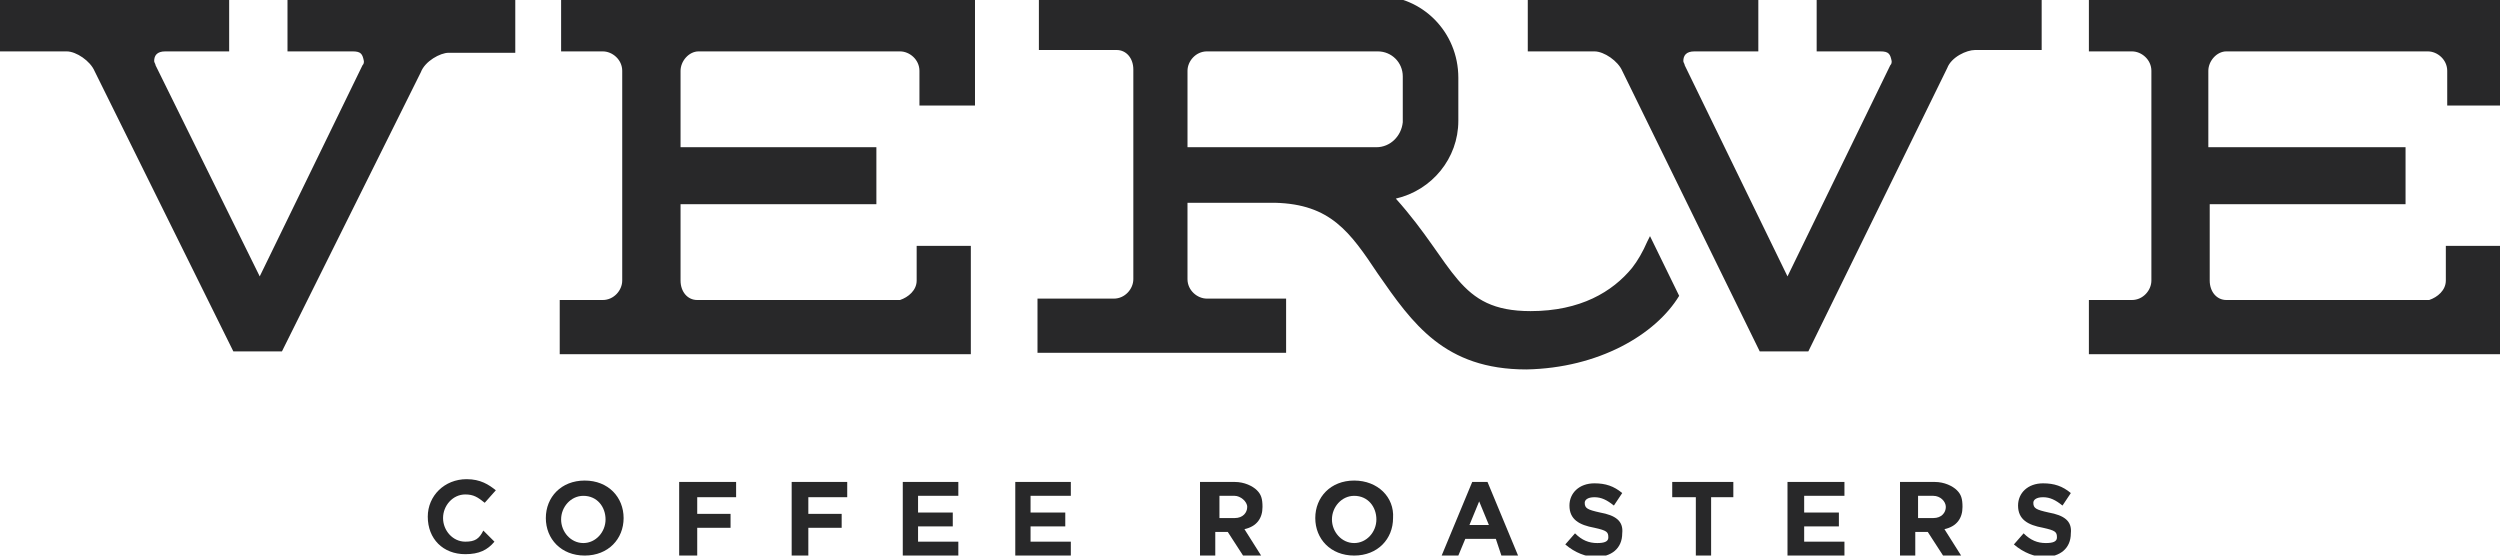
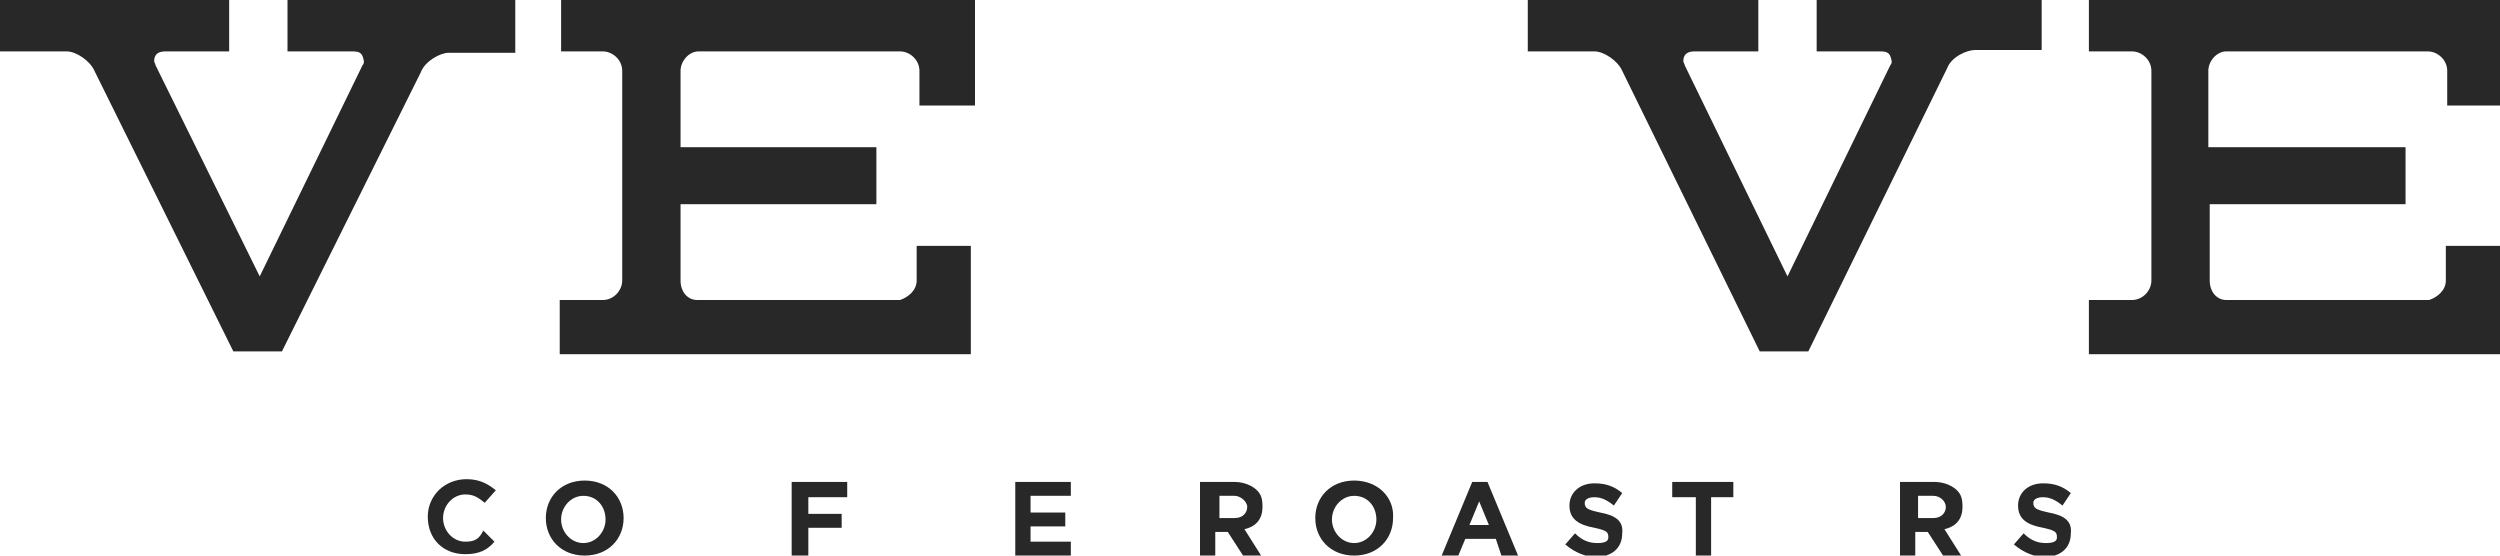
<svg xmlns="http://www.w3.org/2000/svg" version="1.1" id="Layer_1" x="0px" y="0px" width="180px" height="40px" viewBox="-451 233 180 40" style="enable-background:new -451 233 180 40;" xml:space="preserve">
  <style type="text/css">
	.st0{fill:#282829;}
</style>
  <g id="XMLID_5_">
    <g id="XMLID_1_">
      <path id="XMLID_6_" class="st0" d="M-417.5,272c-0.9,0-1.6-0.8-1.6-1.7l0,0c0-0.9,0.7-1.7,1.6-1.7c0.6,0,0.9,0.2,1.4,0.6l0.8-0.9    c-0.5-0.4-1.1-0.8-2.1-0.8c-1.6,0-2.8,1.2-2.8,2.7l0,0c0,1.6,1.1,2.7,2.7,2.7c1,0,1.6-0.3,2.1-0.9l-0.8-0.8    C-416.5,271.8-416.8,272-417.5,272z" />
      <path id="XMLID_78_" class="st0" d="M-408.9,267.6c-1.7,0-2.8,1.2-2.8,2.7l0,0c0,1.5,1.1,2.7,2.8,2.7s2.8-1.2,2.8-2.7l0,0    C-406.1,268.8-407.2,267.6-408.9,267.6z M-407.4,270.4c0,0.9-0.7,1.7-1.6,1.7c-0.9,0-1.6-0.8-1.6-1.7l0,0c0-0.9,0.7-1.7,1.6-1.7    C-408,268.7-407.4,269.5-407.4,270.4L-407.4,270.4z" />
-       <polygon id="XMLID_79_" class="st0" points="-402.1,273 -400.8,273 -400.8,271 -398.4,271 -398.4,270 -400.8,270 -400.8,268.8     -398,268.8 -398,267.7 -402.1,267.7   " />
      <polygon id="XMLID_82_" class="st0" points="-394,273 -392.8,273 -392.8,271 -390.4,271 -390.4,270 -392.8,270 -392.8,268.8     -390,268.8 -390,267.7 -394,267.7   " />
-       <polygon id="XMLID_83_" class="st0" points="-384.9,270.9 -382.4,270.9 -382.4,269.9 -384.9,269.9 -384.9,268.7 -382,268.7     -382,267.7 -386,267.7 -386,273 -382,273 -382,272 -384.9,272   " />
      <polygon id="XMLID_84_" class="st0" points="-376.8,270.9 -374.3,270.9 -374.3,269.9 -376.8,269.9 -376.8,268.7 -373.9,268.7     -373.9,267.7 -377.9,267.7 -377.9,273 -373.9,273 -373.9,272 -376.8,272   " />
      <path id="XMLID_100_" class="st0" d="M-360.1,269.5L-360.1,269.5c0-0.6-0.1-0.9-0.4-1.2c-0.3-0.3-0.9-0.6-1.6-0.6h-2.5v5.3h1.1    v-1.7h0.9l0,0l1.1,1.7h1.3l-1.2-1.9C-360.5,270.9-360.1,270.3-360.1,269.5z M-361.2,269.5c0,0.4-0.3,0.8-0.9,0.8h-1.1v-1.6h1.1    C-361.7,268.7-361.2,269.1-361.2,269.5L-361.2,269.5z" />
      <path id="XMLID_103_" class="st0" d="M-353.5,267.6c-1.7,0-2.8,1.2-2.8,2.7l0,0c0,1.5,1.1,2.7,2.8,2.7s2.8-1.2,2.8-2.7l0,0    C-350.6,268.8-351.8,267.6-353.5,267.6z M-351.9,270.4c0,0.9-0.7,1.7-1.6,1.7c-0.9,0-1.6-0.8-1.6-1.7l0,0c0-0.9,0.7-1.7,1.6-1.7    C-352.5,268.7-351.9,269.5-351.9,270.4L-351.9,270.4z" />
      <path id="XMLID_106_" class="st0" d="M-345,267.7l-2.2,5.3h1.2l0.5-1.2h2.2l0.4,1.2h1.2l-2.2-5.3H-345z M-345.2,270.8l0.7-1.7    l0.7,1.7H-345.2z" />
      <path id="XMLID_107_" class="st0" d="M-335.8,269.9c-0.9-0.2-1.1-0.3-1.1-0.7l0,0c0-0.2,0.2-0.4,0.7-0.4s0.9,0.2,1.4,0.6l0.6-0.9    c-0.6-0.5-1.2-0.7-2-0.7c-1.1,0-1.8,0.7-1.8,1.6l0,0c0,1,0.7,1.4,1.8,1.6c0.9,0.2,1,0.3,1,0.7l0,0c0,0.3-0.3,0.4-0.8,0.4    c-0.6,0-1.1-0.2-1.6-0.7l-0.7,0.8c0.7,0.6,1.5,0.9,2.2,0.9c1.1,0,1.9-0.6,1.9-1.7l0,0C-334.1,270.5-334.7,270.1-335.8,269.9z" />
      <polygon id="XMLID_108_" class="st0" points="-330.6,268.8 -328.9,268.8 -328.9,273 -327.8,273 -327.8,268.8 -326.2,268.8     -326.2,267.7 -330.6,267.7   " />
-       <polygon id="XMLID_109_" class="st0" points="-321.1,270.9 -318.6,270.9 -318.6,269.9 -321.1,269.9 -321.1,268.7 -318.2,268.7     -318.2,267.7 -322.3,267.7 -322.3,273 -318.2,273 -318.2,272 -321.1,272   " />
      <path id="XMLID_112_" class="st0" d="M-309.7,269.5L-309.7,269.5c0-0.6-0.1-0.9-0.4-1.2c-0.3-0.3-0.9-0.6-1.6-0.6h-2.5v5.3h1.1    v-1.7h0.9l0,0l1.1,1.7h1.3l-1.2-1.9C-310.1,270.9-309.7,270.3-309.7,269.5z M-310.9,269.5c0,0.4-0.3,0.8-0.9,0.8h-1.1v-1.6h1.1    C-311.3,268.7-310.9,269.1-310.9,269.5L-310.9,269.5z" />
      <path id="XMLID_113_" class="st0" d="M-303.5,269.9c-0.9-0.2-1.1-0.3-1.1-0.7l0,0c0-0.2,0.2-0.4,0.7-0.4s0.9,0.2,1.4,0.6l0.6-0.9    c-0.6-0.5-1.2-0.7-2-0.7c-1.1,0-1.8,0.7-1.8,1.6l0,0c0,1,0.7,1.4,1.8,1.6c0.9,0.2,1,0.3,1,0.7l0,0c0,0.3-0.3,0.4-0.8,0.4    c-0.6,0-1.1-0.2-1.6-0.7l-0.7,0.8c0.7,0.6,1.5,0.9,2.2,0.9c1.1,0,1.9-0.6,1.9-1.7l0,0C-301.8,270.5-302.4,270.1-303.5,269.9z" />
    </g>
    <path id="XMLID_114_" class="st0" d="M-430.2,236.7h4.6c0.6,0,0.7,0.2,0.8,0.7c0,0.1,0,0.2-0.1,0.3l-7.4,15.2l-7.5-15.2   c0-0.1-0.1-0.2-0.1-0.3c0-0.4,0.2-0.7,0.8-0.7h4.6v-3.9H-451v3.9h4.8c0.7,0,1.7,0.7,2,1.4l10,20.2h3.5l10-20.1   c0.3-0.8,1.4-1.4,2-1.4h4.8v-4.1h-16.4V236.7z" />
-     <path id="XMLID_117_" class="st0" d="M-330.1,254.3l-2.1-4.3l-0.2,0.4c-0.3,0.7-0.7,1.4-1.1,1.9c-1.4,1.7-3.7,3.1-7.3,3.1   c-5.3,0-5.4-3.3-9.7-8.1c2.6-0.6,4.5-2.9,4.5-5.6v-3.1c0-3.3-2.6-5.9-5.8-5.9h-24.4v3.9h5.6c0.7,0,1.2,0.6,1.2,1.4v15.1   c0,0.7-0.6,1.4-1.4,1.4h-5.5v3.9h17.9v-3.9h-5.7c-0.7,0-1.4-0.6-1.4-1.4v-5.5h6.3c4,0.1,5.4,2.1,7.4,5.1c2.5,3.6,4.8,6.9,10.7,6.9   l0,0C-335.9,259.5-331.8,257.1-330.1,254.3L-330.1,254.3z M-351.9,243.6h-13.6v-5.5c0-0.7,0.6-1.4,1.4-1.4h12.3   c1,0,1.8,0.8,1.8,1.8v3.3C-350.1,242.8-350.9,243.6-351.9,243.6z" />
    <path id="XMLID_118_" class="st0" d="M-410.7,236.7h3.1c0.7,0,1.4,0.6,1.4,1.4v15.1c0,0.7-0.6,1.4-1.4,1.4h-3.1v3.9h29.6v-7.8h-3.9   v2.5c0,0.7-0.6,1.2-1.2,1.4h-14.6c-0.7,0-1.2-0.6-1.2-1.4v-5.5h14.1v-4.1h-14.1v-5.5c0-0.7,0.6-1.4,1.3-1.4h14.5   c0.7,0,1.4,0.6,1.4,1.4v2.5h4v-7.8h-29.8V236.7z" />
    <path id="XMLID_119_" class="st0" d="M-303.7,232.8h-16.5v3.9h4.6c0.6,0,0.7,0.2,0.8,0.7c0,0.1,0,0.2-0.1,0.3l-7.4,15.2l-7.4-15.2   c0-0.1-0.1-0.2-0.1-0.3c0-0.4,0.2-0.7,0.8-0.7h4.6v-3.9H-341v3.9h4.8c0.7,0,1.7,0.7,2,1.4l9.9,20.2h3.5l10-20.4   c0.3-0.8,1.4-1.3,2-1.3h4.8v-3.8H-303.7z" />
    <path id="XMLID_120_" class="st0" d="M-271,240.6v-7.8h-29.6v3.9h3.1c0.7,0,1.4,0.6,1.4,1.4v15.1c0,0.7-0.6,1.4-1.4,1.4h-3.1v3.9   h29.6v-7.8h-3.9v2.5c0,0.7-0.6,1.2-1.2,1.4h-14.6c-0.7,0-1.2-0.6-1.2-1.4v-5.5h14.1v-4.1H-292v-5.5c0-0.7,0.6-1.4,1.3-1.4h14.5   c0.7,0,1.4,0.6,1.4,1.4v2.5C-274.8,240.6-271,240.6-271,240.6z" />
  </g>
</svg>